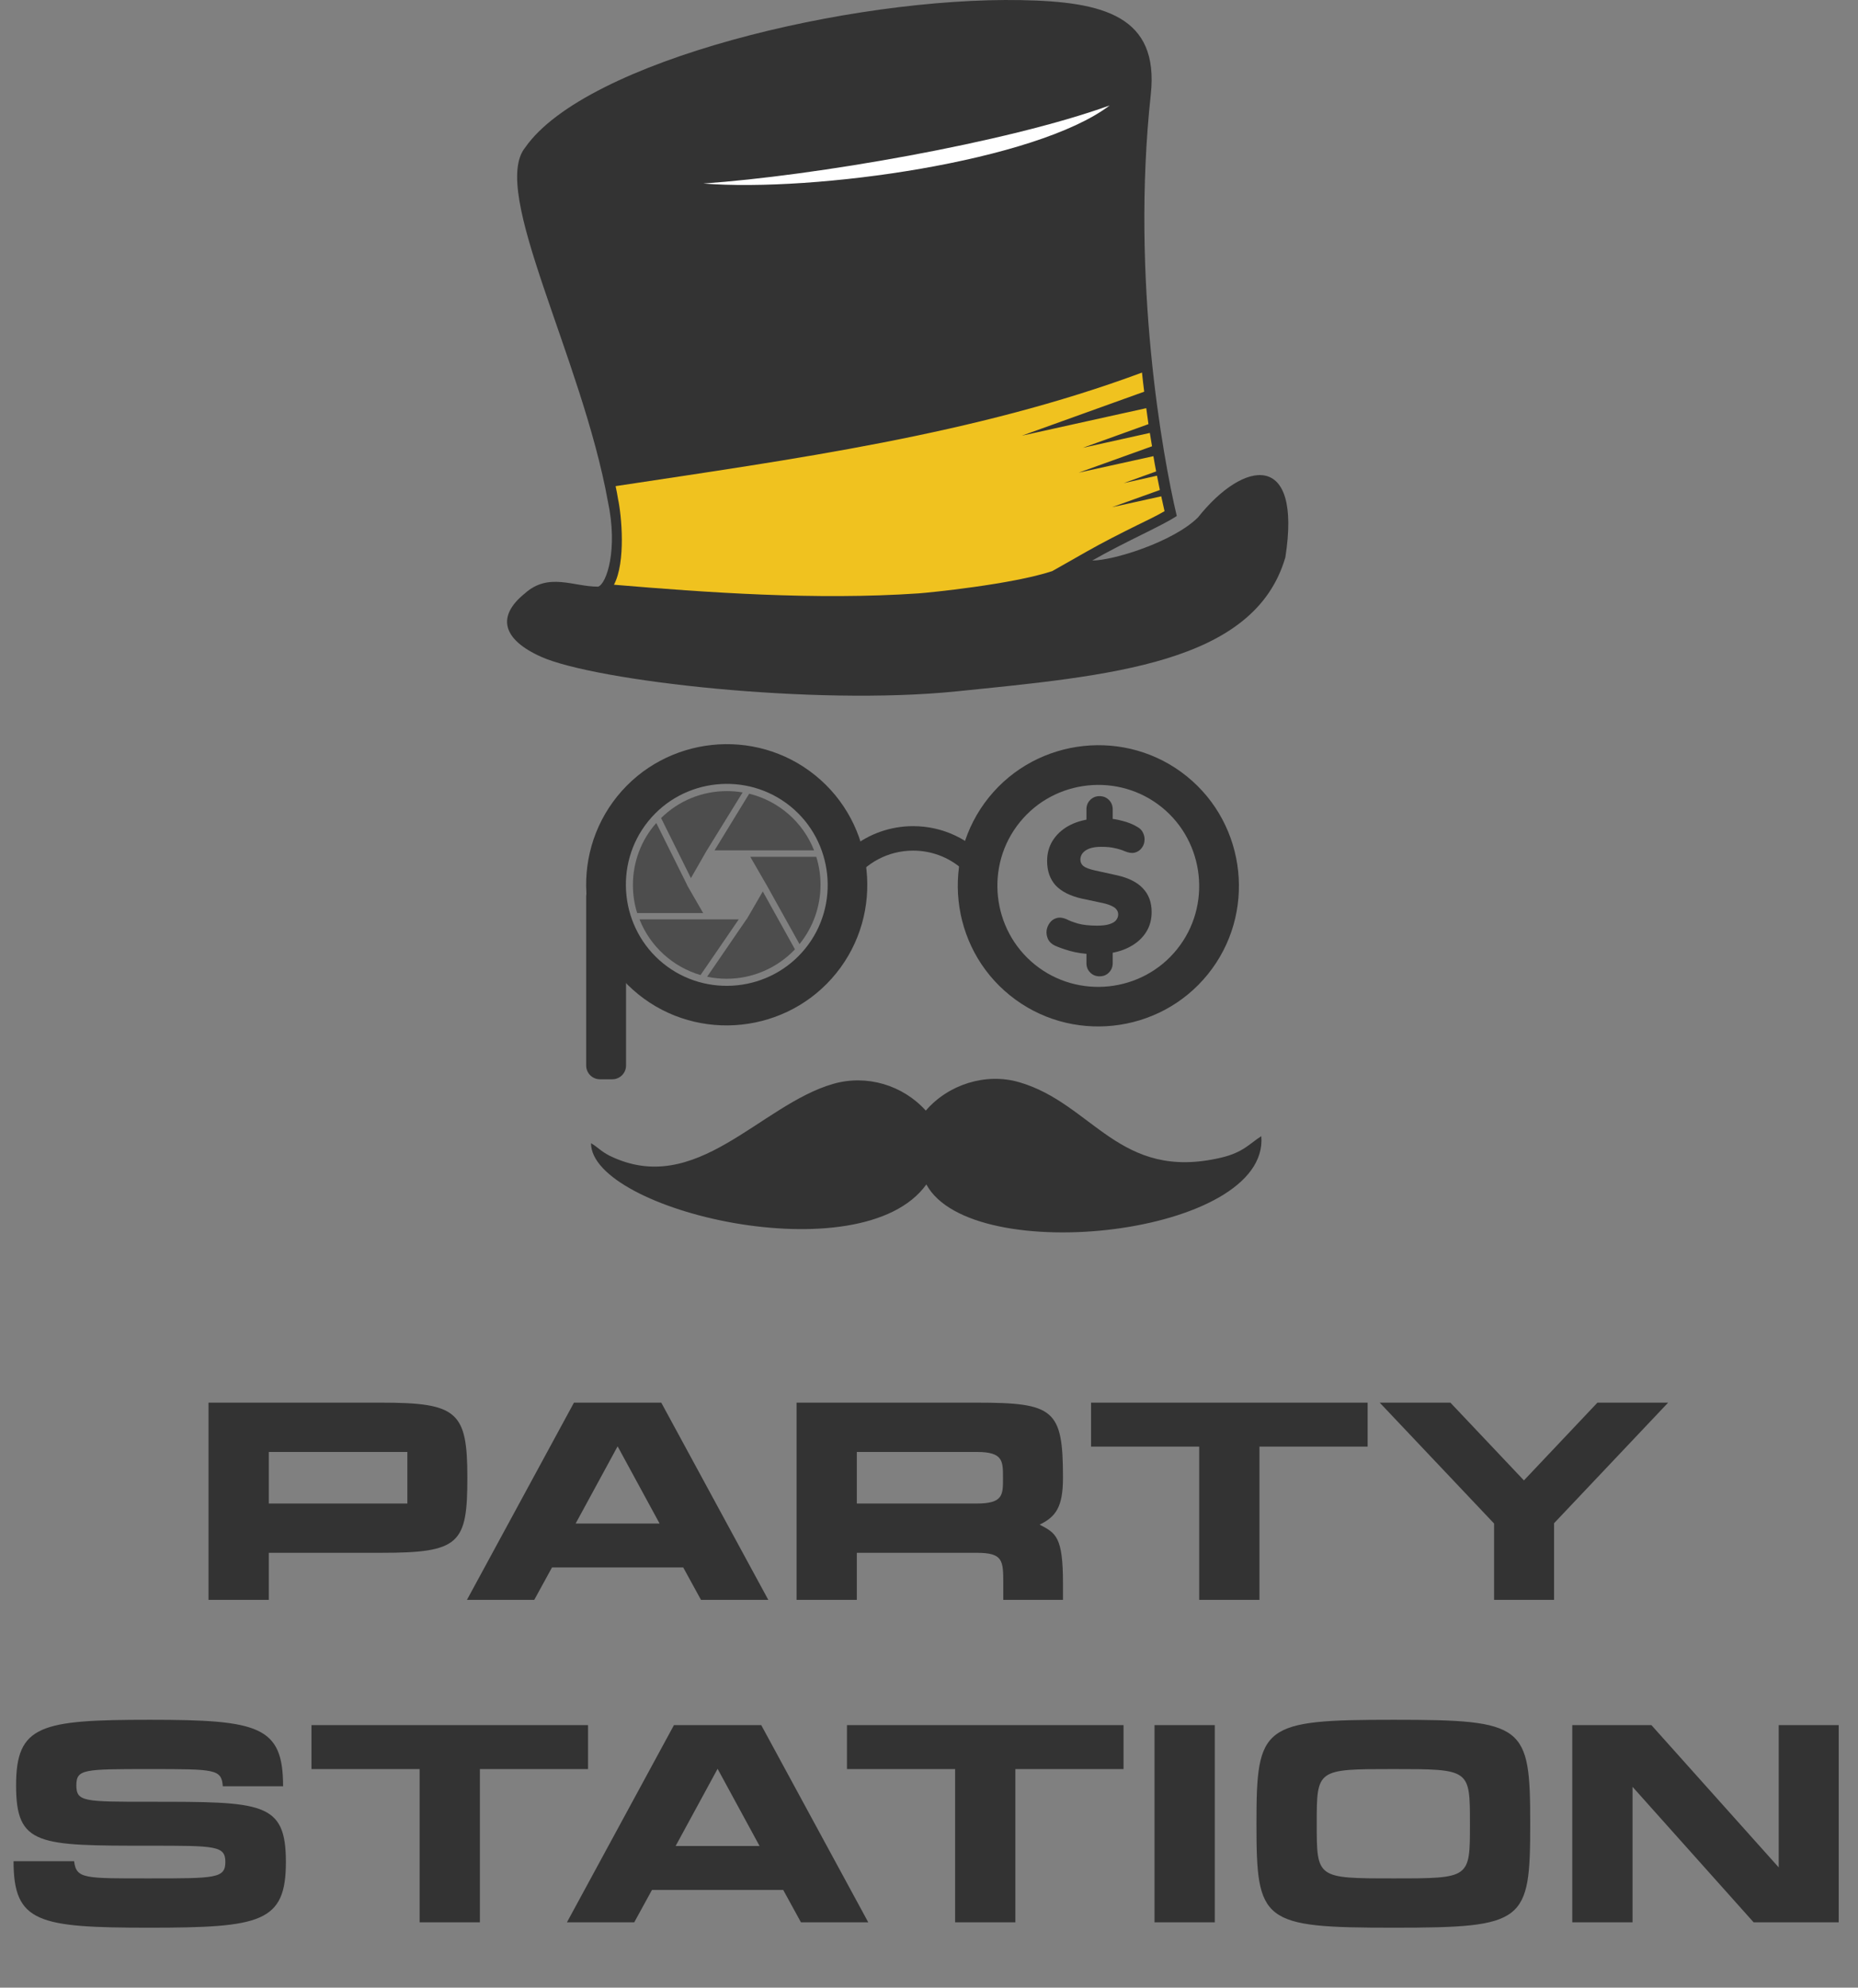
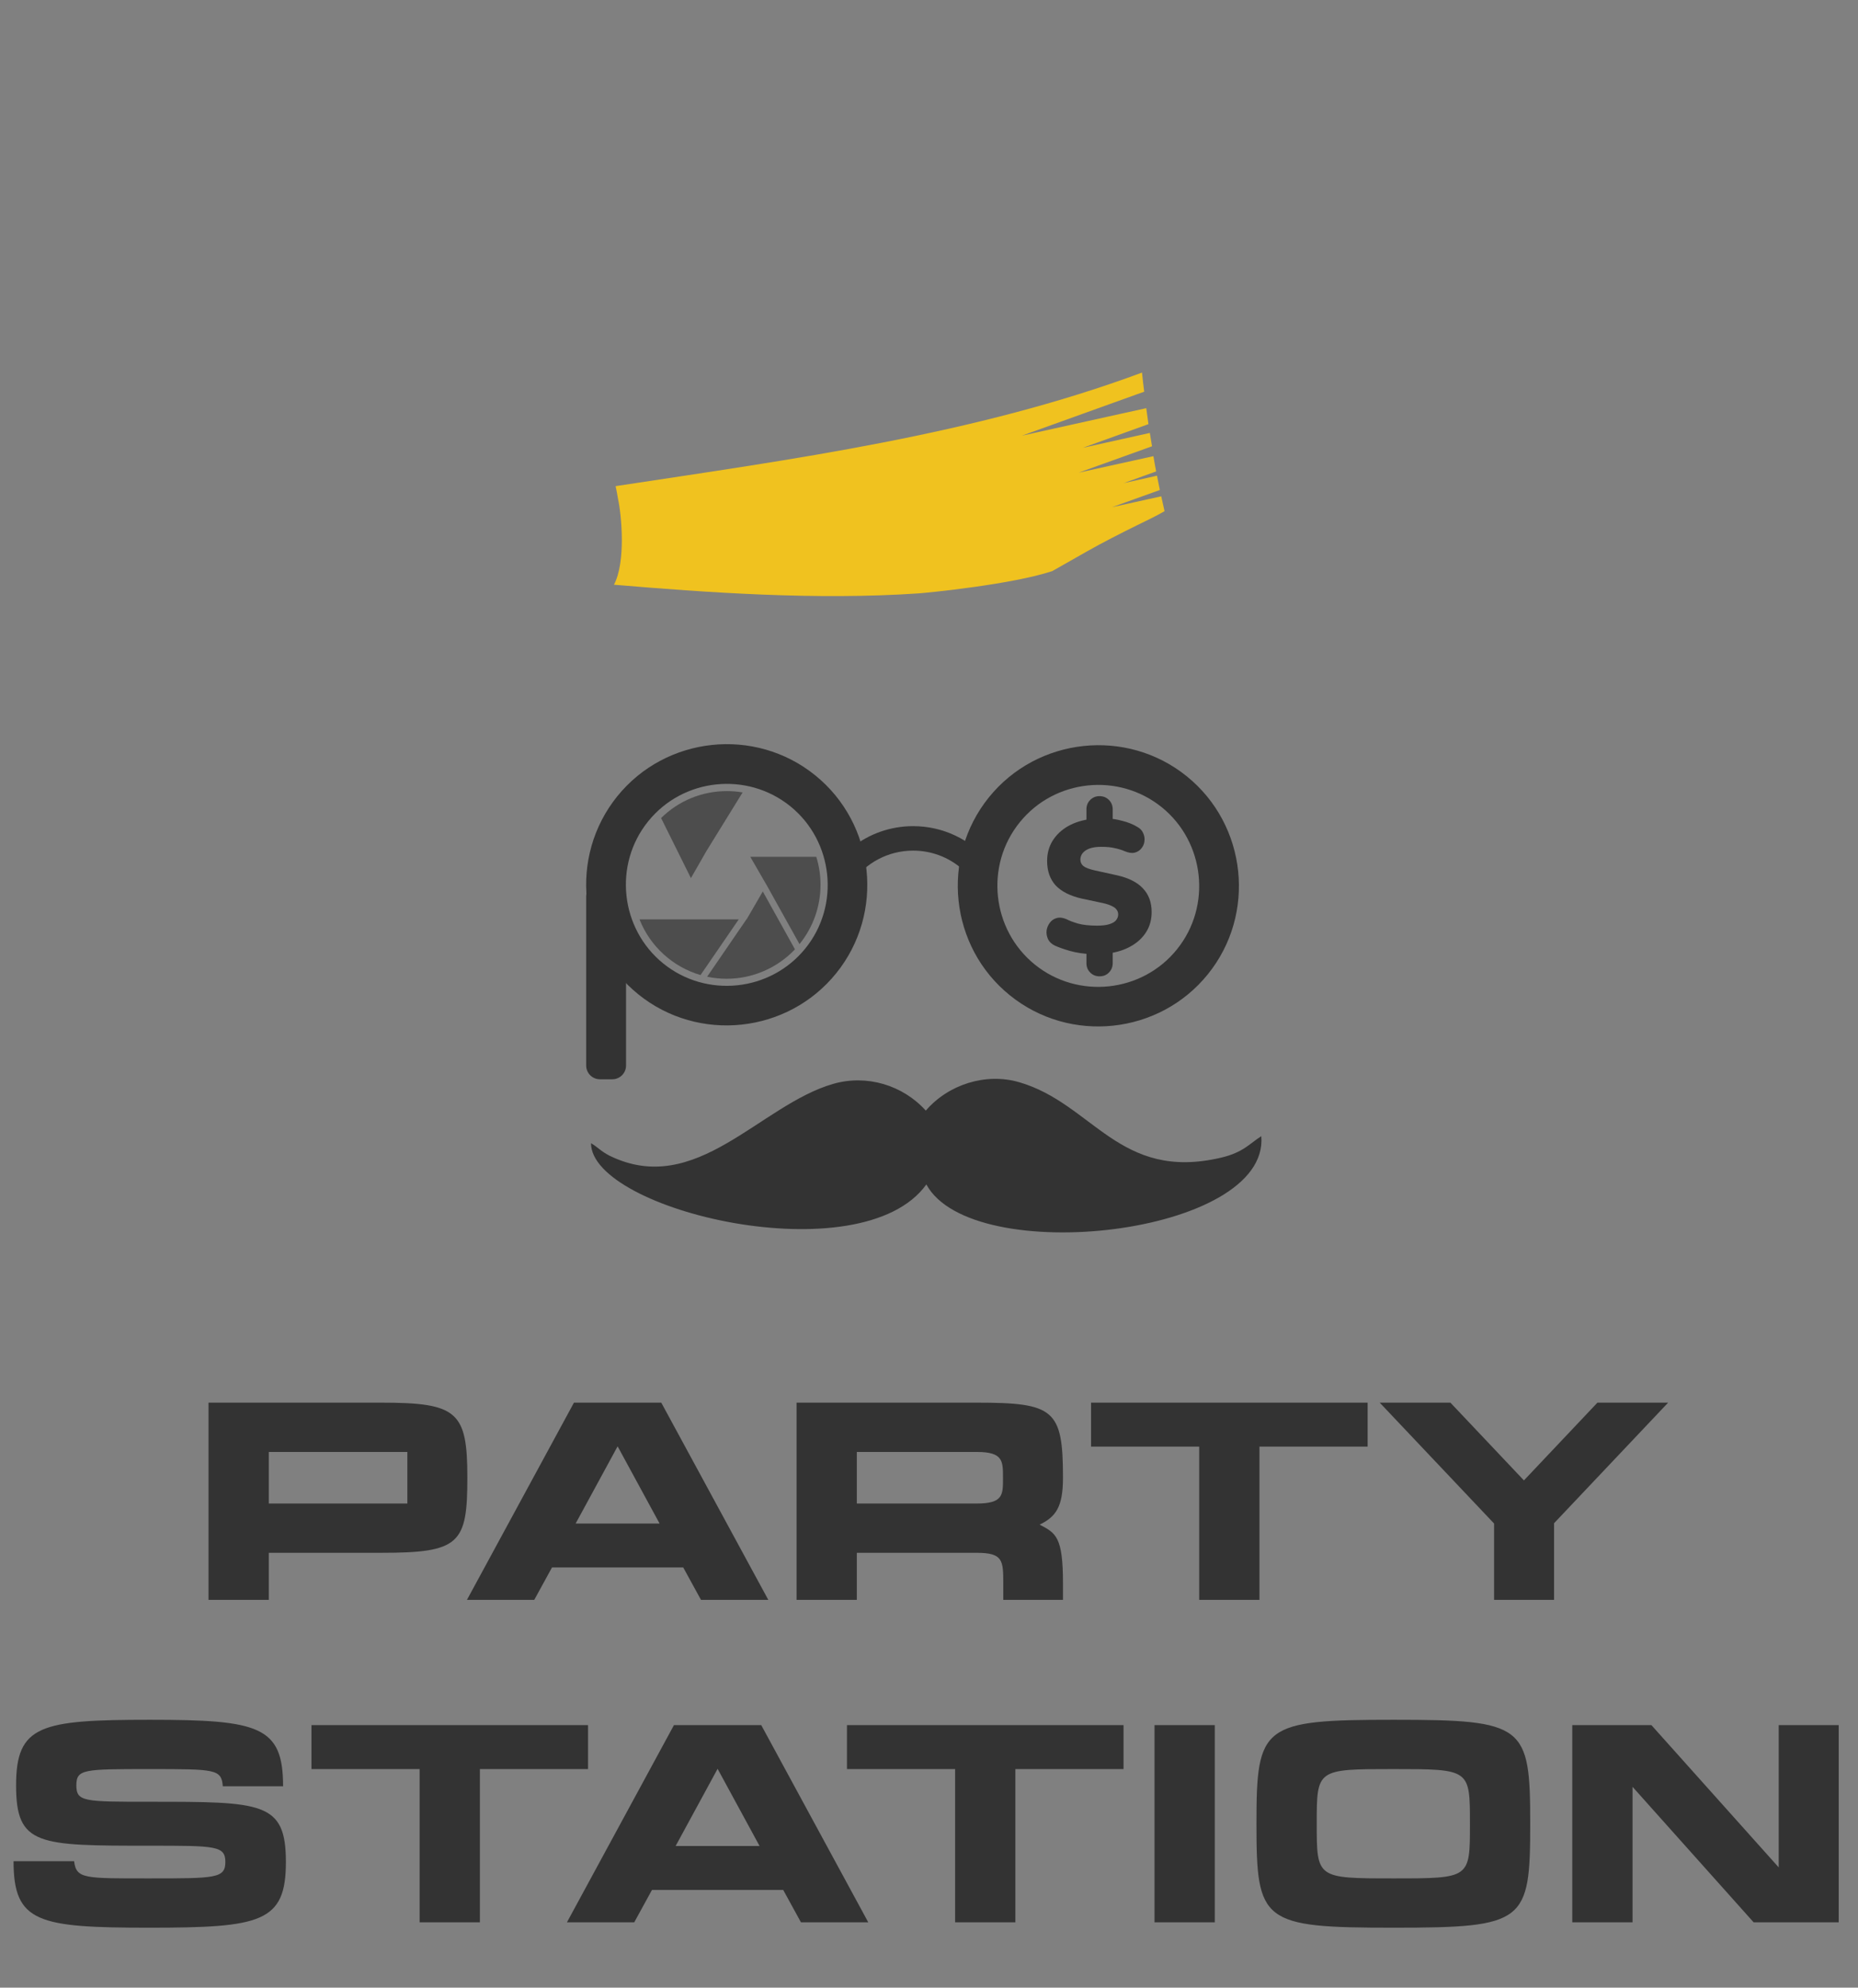
<svg xmlns="http://www.w3.org/2000/svg" width="317" height="339" viewBox="0 0 317 339" fill="none">
  <rect x="0" y="0" width="317" height="339" fill="#808080" stroke="none" />
  <path fill-rule="evenodd" clip-rule="evenodd" d="M100.833 194.978C100.833 206.468 146.934 217.466 158.049 202.013C165.81 216.364 216.625 210.713 215.195 193.782C213.248 195.002 212.146 196.549 208.347 197.441C190.925 201.544 186.469 188.201 173.854 184.567C168.179 182.925 161.777 184.965 157.955 189.421C154.015 185.059 147.895 183.23 142.197 184.848C129.628 188.436 118.771 204.335 103.998 197.112C102.521 196.362 101.911 195.588 100.833 194.978Z" fill="#333333" />
  <path fill-rule="evenodd" clip-rule="evenodd" d="M108.899 169.583C119.169 177.884 134.365 176.266 142.666 165.995C150.967 155.724 149.349 140.529 139.078 132.228C128.807 123.927 113.612 125.545 105.311 135.816C97.01 146.11 98.628 161.305 108.899 169.583ZM134.833 137.504C142.197 143.46 143.369 154.388 137.413 161.751C131.457 169.137 120.529 170.286 113.166 164.33C105.803 158.374 104.631 147.447 110.587 140.084C116.543 132.697 127.447 131.548 134.833 137.504Z" fill="#333333" />
-   <path d="M127.822 135.37C132.863 136.613 136.99 140.201 138.89 145.031H121.913L127.822 135.37Z" fill="#4D4D4D" />
-   <path d="M111.971 140.365L117.223 150.917L117.247 151.011L119.967 155.724H108.711C108.219 154.177 107.984 152.559 107.984 150.941C107.984 147.025 109.391 143.273 111.971 140.365Z" fill="#4D4D4D" />
  <path d="M119.521 166.3C114.784 164.916 110.915 161.399 109.109 156.803H126.04L119.521 166.3Z" fill="#4D4D4D" />
  <path d="M120.6 145.031L120.553 145.102L117.88 149.768L112.791 139.521C115.793 136.566 119.779 134.925 124.023 134.925C124.914 134.925 125.829 134.995 126.696 135.159L120.6 145.031Z" fill="#4D4D4D" />
  <path d="M130.777 150.917L130.73 150.847L128.01 146.134H139.265C139.758 147.681 139.992 149.299 139.992 150.917C139.992 154.599 138.726 158.163 136.405 161.024L130.777 150.917Z" fill="#4D4D4D" />
  <path d="M127.423 156.733L130.143 152.043L135.63 161.915C132.605 165.104 128.384 166.933 123.976 166.933C122.85 166.933 121.725 166.816 120.646 166.581L127.352 156.803L127.423 156.733Z" fill="#4D4D4D" />
  <path fill-rule="evenodd" clip-rule="evenodd" d="M155.797 140.904C151.881 140.904 148.27 142.241 145.409 144.492V150.448C147.707 147.189 151.506 145.078 155.797 145.078C161.964 145.078 167.099 149.463 168.272 155.302H168.623V146.837C165.528 143.202 160.932 140.904 155.797 140.904Z" fill="#333333" />
-   <path fill-rule="evenodd" clip-rule="evenodd" d="M186.351 95.6C192.331 92.2 198.263 89.691 200.772 88.003C198.38 77.919 192.917 47.717 196.34 16.107C197.794 2.694 188.227 0.279 174.251 0.021C145.221 -0.542 99.964 10.339 89.623 25.135C83.502 32.592 99.284 60.942 103.716 85.54C105.474 93.724 103.481 99.587 102.051 100.056C97.83 100.079 93.609 97.57 89.552 101.205C84.628 105.167 85.777 109.107 92.366 112.038C101.676 116.165 138.866 120.386 163.113 117.924C189.329 115.251 214.021 113.234 219.297 95.061C222.158 76.911 212.286 78.318 204.383 88.26C200.139 92.434 189.962 95.6 186.351 95.6Z" fill="#333333" />
-   <path fill-rule="evenodd" clip-rule="evenodd" d="M189.329 17.983C176.784 27.504 139.077 32.803 119.99 31.302C138.866 29.989 171.649 24.361 189.329 17.983Z" fill="white" />
  <path fill-rule="evenodd" clip-rule="evenodd" d="M194.84 63.545C166.256 74.168 135.302 78.318 105.029 82.914C105.194 83.665 105.334 84.392 105.452 85.142C106.038 87.839 106.812 95.835 104.748 99.727C120.365 101.041 139.125 102.401 156.712 101.205C158.4 101.087 172.657 99.68 179.528 97.406L185.437 94.053C188.251 92.458 191.135 91.004 194.019 89.574C195.497 88.847 197.209 88.05 198.686 87.182C198.498 86.338 198.311 85.494 198.123 84.65L189.728 86.502L197.889 83.571C197.724 82.774 197.56 81.953 197.396 81.132L191.721 82.398L197.255 80.405C197.091 79.538 196.927 78.67 196.786 77.802L184.03 80.616L196.552 76.114C196.435 75.364 196.294 74.613 196.177 73.839L184.757 76.372L195.942 72.339C195.849 71.659 195.755 70.979 195.661 70.299L195.567 69.618L191.088 70.603L174.346 74.308L190.057 68.657L195.215 66.805C195.075 65.726 194.957 64.647 194.84 63.545Z" fill="#F0C21F" />
  <path d="M65.034 239.229H44.035H35.578V272.865H45.861V264.841H65.034C78.441 264.841 79.738 263.303 79.738 252.011C79.738 240.766 78.056 239.229 65.034 239.229ZM69.503 256.431H45.861V247.638H69.503V256.431ZM119.598 272.865H131.082L112.822 239.229H97.926L79.666 272.865H91.151L94.178 267.339H116.57L119.598 272.865ZM98.214 259.843L105.374 246.677L112.534 259.843H98.214ZM181.36 252.011C181.36 240.382 179.822 239.229 166.656 239.229H135.902V272.865H146.186V264.841H166.656C171.125 264.841 171.173 266.138 171.173 270.078V272.865H181.36V270.078C181.36 262.102 180.158 261.477 177.371 260.035C180.158 258.69 181.36 257.008 181.36 252.011ZM166.656 256.431H146.186V247.638H166.656C171.125 247.638 171.125 249.175 171.125 252.011C171.125 254.894 171.221 256.431 166.656 256.431ZM233.335 239.229H186.148V246.725H204.6V272.865H214.883V246.725H233.335V239.229ZM284.606 239.229H272.544L260.003 252.491L247.461 239.229H235.4L254.909 259.843V272.865H265.144V259.795L284.606 239.229ZM25.521 307.299C14.373 307.299 13.027 307.299 13.027 304.512C13.027 301.725 14.277 301.725 25.521 301.725C36.765 301.725 37.774 301.725 38.014 304.656H48.298C48.298 294.421 44.213 293.316 25.569 293.316C6.877 293.316 2.744 294.229 2.744 304.512C2.744 314.795 6.492 314.795 25.521 314.795C36.813 314.795 38.447 314.795 38.447 317.582C38.447 320.369 36.717 320.369 25.521 320.369C14.373 320.369 13.027 320.465 12.643 317.438H2.312C2.312 327.913 6.492 328.778 25.521 328.778C44.55 328.778 48.778 327.865 48.778 317.582C48.778 307.299 44.79 307.299 25.521 307.299ZM100.329 294.229H53.142V301.725H71.594V327.865H81.877V301.725H100.329V294.229ZM136.655 327.865H148.14L129.88 294.229H114.984L96.724 327.865H108.208L111.236 322.339H133.628L136.655 327.865ZM115.272 314.843L122.432 301.677L129.592 314.843H115.272ZM191.69 294.229H144.503V301.725H162.955V327.865H173.238V301.725H191.69V294.229ZM196.975 294.229V327.865H207.258V294.229H196.975ZM261.076 311.047C261.076 294.229 260.163 293.316 237.77 293.316C215.33 293.316 214.369 294.229 214.369 311.047C214.369 327.865 215.282 328.778 237.77 328.778C260.211 328.778 261.076 327.865 261.076 311.047ZM237.722 301.725C250.84 301.725 250.792 301.725 250.792 311.095C250.792 320.369 250.84 320.369 237.77 320.369C224.652 320.369 224.652 320.369 224.652 311.047C224.652 301.725 224.652 301.725 237.722 301.725ZM303.474 294.229V318.495L281.754 294.229H268.251V327.865H278.535V304.752L299.197 327.865H313.709V294.229H303.474Z" fill="#333333" />
  <path d="M100.011 152.889C100.011 151.594 101.061 150.545 102.356 150.545H104.466C105.761 150.545 106.811 151.594 106.811 152.889V181.732C106.811 183.027 105.761 184.077 104.466 184.077H102.356C101.061 184.077 100.011 183.027 100.011 181.732V152.889Z" fill="#333333" />
  <path fill-rule="evenodd" clip-rule="evenodd" d="M172.305 169.76C182.575 178.061 197.771 176.443 206.071 166.172C214.372 155.901 212.754 140.706 202.484 132.405C192.213 124.104 177.018 125.722 168.717 135.993C160.416 146.287 162.034 161.482 172.305 169.76ZM198.216 137.681C205.579 143.637 206.752 154.565 200.795 161.928C194.839 169.314 183.912 170.463 176.549 164.507C169.186 158.551 168.014 147.624 173.97 140.261C179.926 132.874 190.853 131.725 198.216 137.681Z" fill="#333333" />
  <path d="M187.585 166.516C186.962 166.516 186.435 166.301 186.005 165.871C185.575 165.442 185.36 164.904 185.36 164.259V161.873L186.328 162.744C184.887 162.679 183.641 162.497 182.587 162.196C181.534 161.895 180.674 161.594 180.008 161.293C179.449 161.035 179.051 160.669 178.815 160.196C178.6 159.724 178.514 159.24 178.557 158.745C178.621 158.251 178.804 157.8 179.105 157.391C179.406 156.983 179.793 156.714 180.266 156.585C180.76 156.435 181.33 156.499 181.975 156.779C182.404 157.015 183.049 157.262 183.909 157.52C184.791 157.757 185.876 157.875 187.166 157.875C188.069 157.875 188.778 157.789 189.294 157.617C189.831 157.445 190.208 157.219 190.423 156.94C190.659 156.639 190.777 156.316 190.777 155.972C190.777 155.65 190.691 155.381 190.519 155.166C190.369 154.93 190.111 154.726 189.745 154.554C189.38 154.36 188.875 154.188 188.23 154.038L184.586 153.264C182.587 152.812 181.093 152.06 180.104 151.007C179.137 149.932 178.653 148.545 178.653 146.847C178.653 145.557 178.965 144.407 179.588 143.397C180.233 142.365 181.125 141.527 182.265 140.882C183.426 140.237 184.78 139.829 186.328 139.657L185.36 140.205V138.044C185.36 137.4 185.575 136.862 186.005 136.432C186.435 136.002 186.962 135.787 187.585 135.787C188.23 135.787 188.767 136.002 189.197 136.432C189.627 136.862 189.842 137.4 189.842 138.044V140.205L188.875 139.592C189.692 139.614 190.573 139.753 191.519 140.011C192.465 140.248 193.292 140.581 194.002 141.011C194.496 141.269 194.84 141.624 195.034 142.075C195.249 142.526 195.324 142.989 195.259 143.462C195.216 143.913 195.044 144.321 194.743 144.687C194.464 145.052 194.077 145.299 193.583 145.428C193.11 145.536 192.54 145.45 191.874 145.17C191.379 144.956 190.82 144.784 190.197 144.655C189.595 144.504 188.821 144.429 187.875 144.429C186.736 144.429 185.855 144.633 185.231 145.042C184.629 145.45 184.328 145.977 184.328 146.622C184.328 147.051 184.5 147.417 184.844 147.718C185.21 147.997 185.865 148.244 186.811 148.459L190.487 149.266C192.529 149.717 194.034 150.469 195.001 151.523C195.99 152.554 196.485 153.898 196.485 155.553C196.485 156.843 196.173 157.982 195.549 158.971C194.926 159.96 194.055 160.766 192.938 161.389C191.841 162.013 190.562 162.421 189.101 162.615L189.842 161.841V164.259C189.842 164.904 189.627 165.442 189.197 165.871C188.789 166.301 188.251 166.516 187.585 166.516Z" fill="#333333" />
</svg>